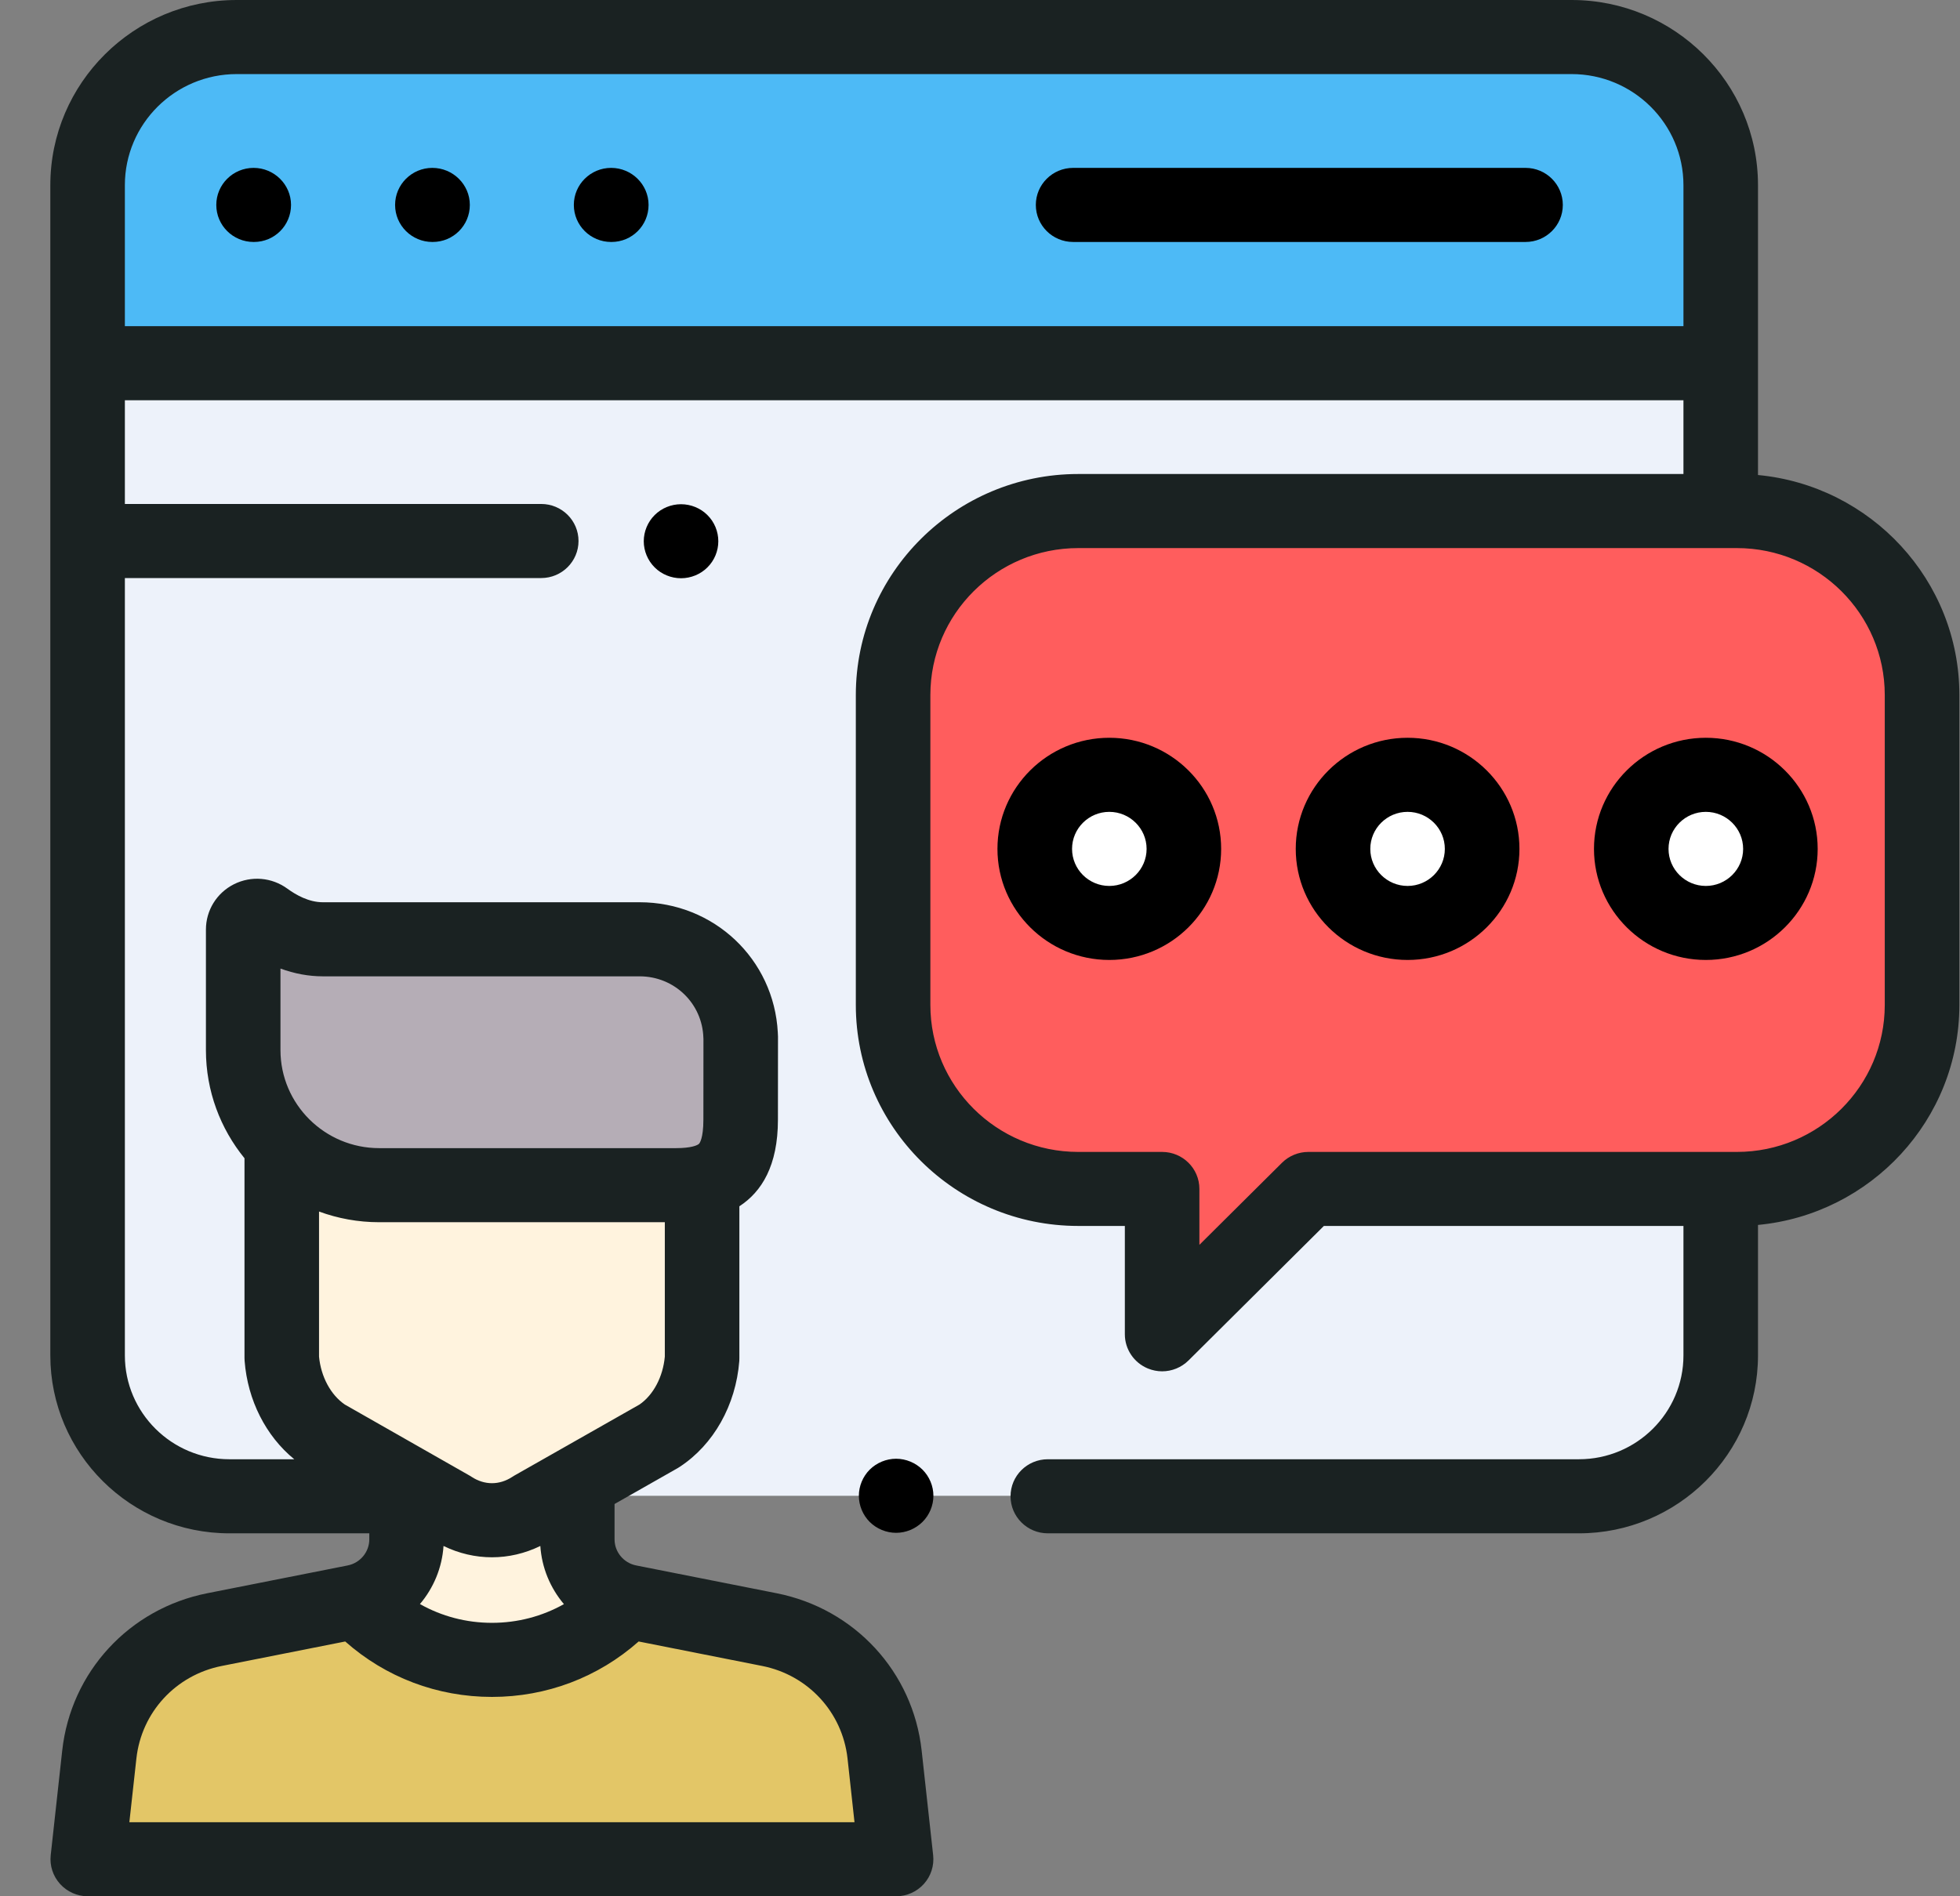
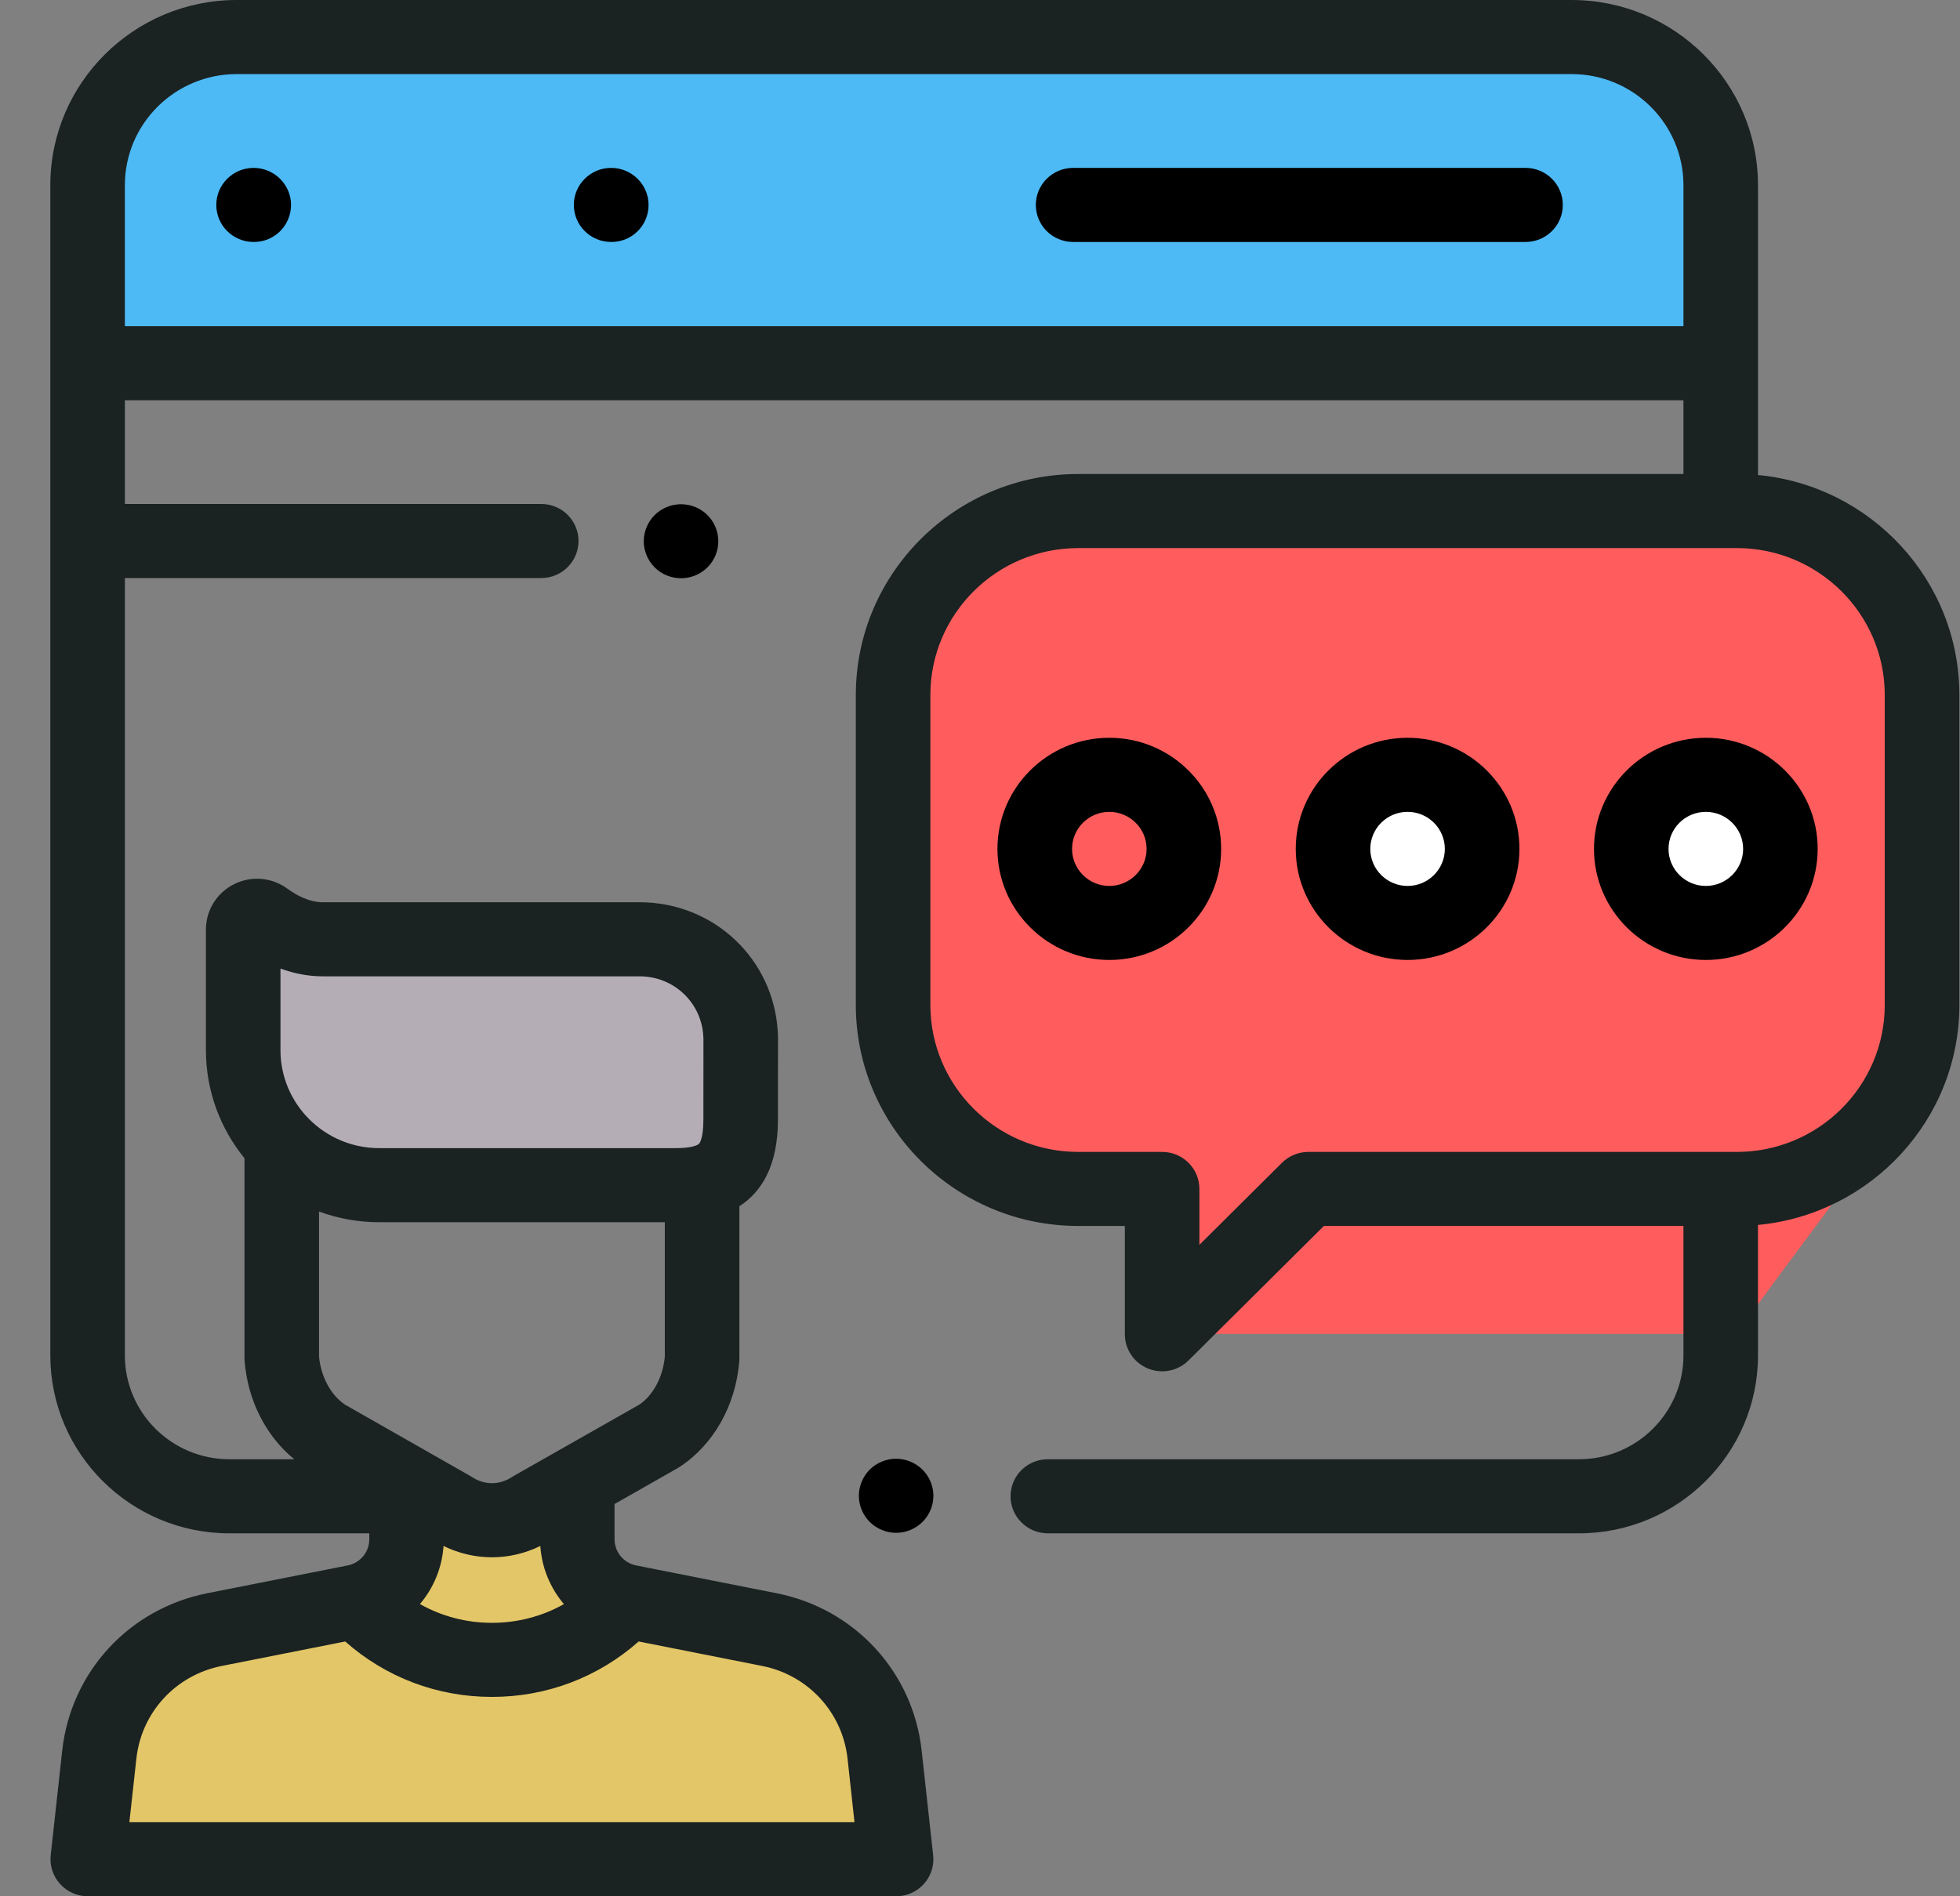
<svg xmlns="http://www.w3.org/2000/svg" width="31" height="30" viewBox="0 0 31 30" fill="none">
  <rect x="0" y="0" width="31" height="30" fill="#808080" stroke="none" />
-   <path d="M27.216 2.922C27.216 1.627 26.16 0.578 24.857 0.578H3.744C2.441 0.578 1.385 1.627 1.385 2.922V21.436C1.385 22.666 2.389 23.664 3.628 23.664H24.973C26.212 23.664 27.216 22.666 27.216 21.436V2.922H27.216Z" fill="#EDF2FA" />
  <path d="M24.857 0.578H3.744C2.441 0.578 1.385 1.627 1.385 2.922V5.738H27.216V2.922C27.216 1.627 26.16 0.578 24.857 0.578Z" fill="#4DBAF6" />
-   <path d="M27.471 8.078H17.054C15.437 8.078 14.125 9.381 14.125 10.988V15.893C14.125 17.5 15.437 18.803 17.054 18.803H18.381V21.102L20.694 18.803H27.471C29.089 18.803 30.4 17.5 30.4 15.893V10.988C30.4 9.381 29.089 8.078 27.471 8.078Z" fill="#FF5D5D" />
-   <path d="M17.545 14.602C18.197 14.602 18.725 14.077 18.725 13.43C18.725 12.783 18.197 12.258 17.545 12.258C16.894 12.258 16.366 12.783 16.366 13.43C16.366 14.077 16.894 14.602 17.545 14.602Z" fill="white" />
+   <path d="M27.471 8.078H17.054C15.437 8.078 14.125 9.381 14.125 10.988V15.893C14.125 17.5 15.437 18.803 17.054 18.803H18.381V21.102H27.471C29.089 18.803 30.4 17.5 30.4 15.893V10.988C30.4 9.381 29.089 8.078 27.471 8.078Z" fill="#FF5D5D" />
  <path d="M22.263 14.602C22.914 14.602 23.442 14.077 23.442 13.43C23.442 12.783 22.914 12.258 22.263 12.258C21.611 12.258 21.083 12.783 21.083 13.43C21.083 14.077 21.611 14.602 22.263 14.602Z" fill="white" />
  <path d="M26.98 14.602C27.631 14.602 28.159 14.077 28.159 13.43C28.159 12.783 27.631 12.258 26.98 12.258C26.329 12.258 25.801 12.783 25.801 13.43C25.801 14.077 26.329 14.602 26.98 14.602Z" fill="white" />
-   <path d="M11.075 18.203V21.514C11.035 22.029 10.782 22.489 10.399 22.741L8.405 23.873C8.005 24.136 7.518 24.136 7.117 23.873L5.13 22.741C4.746 22.489 4.487 22.029 4.447 21.514V18.203H11.075Z" fill="#FFF3DE" />
  <path d="M11.683 17.748C11.683 18.43 11.431 18.779 10.665 18.779H5.982C4.798 18.779 3.839 17.826 3.839 16.649V14.749C3.839 14.569 4.044 14.468 4.19 14.575C4.412 14.738 4.726 14.901 5.093 14.901H10.089C10.954 14.901 11.658 15.586 11.682 16.44L11.684 16.435L11.683 17.748Z" fill="#B5ADB6" />
  <path d="M9.107 23.82V24.369C9.107 24.848 9.447 25.26 9.92 25.354L12.136 25.793C13.109 25.985 13.844 26.783 13.952 27.763L14.134 29.414H1.389L1.57 27.764C1.677 26.783 2.413 25.985 3.386 25.793L5.602 25.354C6.074 25.26 6.415 24.848 6.415 24.369V23.82L9.107 23.82Z" fill="#E3C667" />
-   <path d="M5.714 25.427C6.845 26.551 8.678 26.551 9.809 25.427L9.893 25.347C9.435 25.243 9.107 24.839 9.107 24.369V23.82H6.415V24.369C6.415 24.848 6.074 25.26 5.602 25.354L5.536 25.367L5.714 25.427Z" fill="#FFF3DE" />
  <path d="M4.011 2.656C3.685 2.656 3.421 2.919 3.421 3.242C3.421 3.566 3.685 3.828 4.011 3.828H4.017C4.342 3.828 4.603 3.566 4.603 3.242C4.603 2.919 4.336 2.656 4.011 2.656Z" fill="black" />
-   <path d="M6.838 2.656C6.513 2.656 6.249 2.919 6.249 3.242C6.249 3.566 6.513 3.828 6.838 3.828H6.844C7.17 3.828 7.431 3.566 7.431 3.242C7.431 2.919 7.164 2.656 6.838 2.656Z" fill="black" />
  <path d="M9.666 2.656C9.34 2.656 9.076 2.919 9.076 3.242C9.076 3.566 9.34 3.828 9.666 3.828H9.672C9.997 3.828 10.258 3.566 10.258 3.242C10.258 2.919 9.991 2.656 9.666 2.656Z" fill="black" />
  <path d="M24.129 2.656H16.973C16.647 2.656 16.383 2.919 16.383 3.242C16.383 3.566 16.647 3.828 16.973 3.828H24.129C24.454 3.828 24.718 3.566 24.718 3.242C24.718 2.919 24.454 2.656 24.129 2.656Z" fill="black" />
  <path d="M13.756 23.25C13.647 23.359 13.584 23.51 13.584 23.664C13.584 23.818 13.647 23.969 13.756 24.078C13.866 24.187 14.018 24.25 14.173 24.25C14.328 24.25 14.48 24.187 14.59 24.078C14.7 23.969 14.763 23.818 14.763 23.664C14.763 23.51 14.7 23.359 14.59 23.25C14.48 23.141 14.328 23.078 14.173 23.078C14.018 23.078 13.866 23.141 13.756 23.25Z" fill="black" />
  <path d="M27.805 7.515V2.93C27.805 1.314 26.483 0 24.857 0H3.744C2.118 0 0.796 1.314 0.796 2.93V21.444C0.796 22.995 2.066 24.258 3.628 24.258H5.841V24.353C5.841 24.553 5.697 24.727 5.499 24.766L3.277 25.206C2.042 25.451 1.121 26.451 0.984 27.695L0.802 29.351C0.784 29.516 0.838 29.681 0.95 29.805C1.062 29.929 1.221 30 1.389 30H14.173C14.341 30 14.5 29.929 14.612 29.805C14.724 29.681 14.777 29.516 14.759 29.35L14.577 27.694C14.44 26.451 13.519 25.451 12.284 25.206L10.062 24.766C9.864 24.727 9.72 24.553 9.72 24.353V23.803C9.72 23.8 9.72 23.797 9.72 23.794L10.719 23.226C10.73 23.22 10.741 23.213 10.751 23.206C11.287 22.855 11.639 22.229 11.693 21.531C11.694 21.516 11.694 21.501 11.694 21.486V19.084C12.047 18.855 12.304 18.441 12.304 17.715L12.305 16.398C12.305 16.377 12.304 16.355 12.302 16.334C12.241 15.174 11.291 14.274 10.116 14.274H5.105C4.885 14.274 4.681 14.158 4.548 14.061C4.3 13.879 3.975 13.851 3.7 13.989C3.427 14.127 3.257 14.402 3.257 14.707V16.613C3.257 17.261 3.486 17.856 3.867 18.324V21.486C3.867 21.501 3.868 21.516 3.869 21.531C3.917 22.153 4.206 22.72 4.654 23.086H3.628C2.716 23.086 1.975 22.349 1.975 21.444V9.145H8.56C8.886 9.145 9.15 8.882 9.15 8.559C9.15 8.235 8.886 7.973 8.56 7.973H1.975V6.332H26.626V7.499H17.054C15.114 7.499 13.536 9.067 13.536 10.995V15.899C13.536 17.827 15.114 19.395 17.054 19.395H17.791V21.109C17.791 21.346 17.935 21.559 18.155 21.65C18.228 21.68 18.305 21.695 18.381 21.695C18.534 21.695 18.685 21.635 18.798 21.523L20.939 19.395H26.626V21.444C26.626 22.349 25.885 23.086 24.973 23.086H16.573C16.247 23.086 15.983 23.348 15.983 23.672C15.983 23.995 16.247 24.258 16.573 24.258H24.973C26.535 24.258 27.805 22.995 27.805 21.444V19.379C29.589 19.211 30.99 17.715 30.99 15.899V10.995C30.99 9.179 29.589 7.683 27.805 7.515ZM8.546 24.458C8.569 24.804 8.704 25.123 8.919 25.378C8.576 25.571 8.186 25.674 7.781 25.674C7.375 25.674 6.986 25.571 6.642 25.377C6.857 25.123 6.992 24.803 7.015 24.458C7.259 24.577 7.52 24.637 7.781 24.637C8.042 24.637 8.302 24.577 8.546 24.458ZM13.405 27.821L13.515 28.828H2.046L2.157 27.822C2.237 27.089 2.78 26.5 3.508 26.356L5.46 25.969C6.1 26.536 6.916 26.846 7.781 26.846C8.645 26.846 9.461 26.536 10.101 25.969L12.054 26.356C12.781 26.5 13.324 27.089 13.405 27.821ZM10.115 22.22L8.134 23.345C8.123 23.351 8.112 23.358 8.102 23.365C7.898 23.498 7.664 23.498 7.46 23.365C7.45 23.358 7.439 23.351 7.428 23.345L5.453 22.22C5.23 22.067 5.076 21.779 5.046 21.462V19.167C5.342 19.276 5.663 19.336 5.996 19.336H10.515V21.462C10.486 21.782 10.334 22.069 10.115 22.22ZM4.436 15.323C4.656 15.404 4.882 15.446 5.105 15.446H10.116C10.666 15.446 11.109 15.874 11.125 16.42C11.125 16.426 11.125 16.433 11.126 16.439L11.125 17.715C11.125 18.011 11.064 18.087 11.057 18.094C11.033 18.12 10.93 18.164 10.694 18.164H5.997C5.136 18.164 4.436 17.468 4.436 16.613V15.323ZM1.975 5.16V2.93C1.975 1.96 2.768 1.172 3.744 1.172H24.857C25.832 1.172 26.626 1.96 26.626 2.93V5.16L1.975 5.16ZM29.81 15.899C29.81 17.181 28.761 18.224 27.471 18.224H20.694C20.538 18.224 20.388 18.285 20.277 18.395L18.97 19.694V18.809C18.97 18.486 18.706 18.224 18.381 18.224H17.054C15.764 18.224 14.715 17.181 14.715 15.899V10.995C14.715 9.714 15.764 8.671 17.054 8.671H27.471C28.761 8.671 29.81 9.714 29.81 10.995V15.899Z" fill="#1A2222" />
  <path d="M17.545 11.672C16.57 11.672 15.776 12.46 15.776 13.43C15.776 14.399 16.57 15.187 17.545 15.187C18.521 15.187 19.314 14.399 19.314 13.43C19.314 12.46 18.521 11.672 17.545 11.672ZM17.545 14.016C17.22 14.016 16.956 13.753 16.956 13.43C16.956 13.107 17.22 12.844 17.545 12.844C17.87 12.844 18.135 13.107 18.135 13.43C18.135 13.753 17.87 14.016 17.545 14.016Z" fill="black" />
  <path d="M22.263 11.672C21.287 11.672 20.494 12.46 20.494 13.43C20.494 14.399 21.287 15.187 22.263 15.187C23.238 15.187 24.032 14.399 24.032 13.43C24.032 12.46 23.238 11.672 22.263 11.672ZM22.263 14.016C21.938 14.016 21.673 13.753 21.673 13.43C21.673 13.107 21.937 12.844 22.263 12.844C22.588 12.844 22.852 13.107 22.852 13.43C22.852 13.753 22.588 14.016 22.263 14.016Z" fill="black" />
  <path d="M26.98 11.672C26.005 11.672 25.211 12.46 25.211 13.43C25.211 14.399 26.005 15.187 26.98 15.187C27.955 15.187 28.749 14.399 28.749 13.43C28.749 12.46 27.955 11.672 26.98 11.672ZM26.98 14.016C26.655 14.016 26.39 13.753 26.39 13.43C26.39 13.107 26.655 12.844 26.98 12.844C27.305 12.844 27.57 13.107 27.57 13.43C27.57 13.753 27.305 14.016 26.98 14.016Z" fill="black" />
  <path d="M10.355 8.148C10.245 8.257 10.182 8.408 10.182 8.563C10.182 8.717 10.245 8.868 10.355 8.977C10.464 9.086 10.616 9.148 10.771 9.148C10.927 9.148 11.079 9.086 11.188 8.977C11.299 8.868 11.361 8.717 11.361 8.563C11.361 8.408 11.299 8.257 11.188 8.148C11.079 8.039 10.927 7.977 10.771 7.977C10.616 7.977 10.464 8.039 10.355 8.148Z" fill="black" />
</svg>